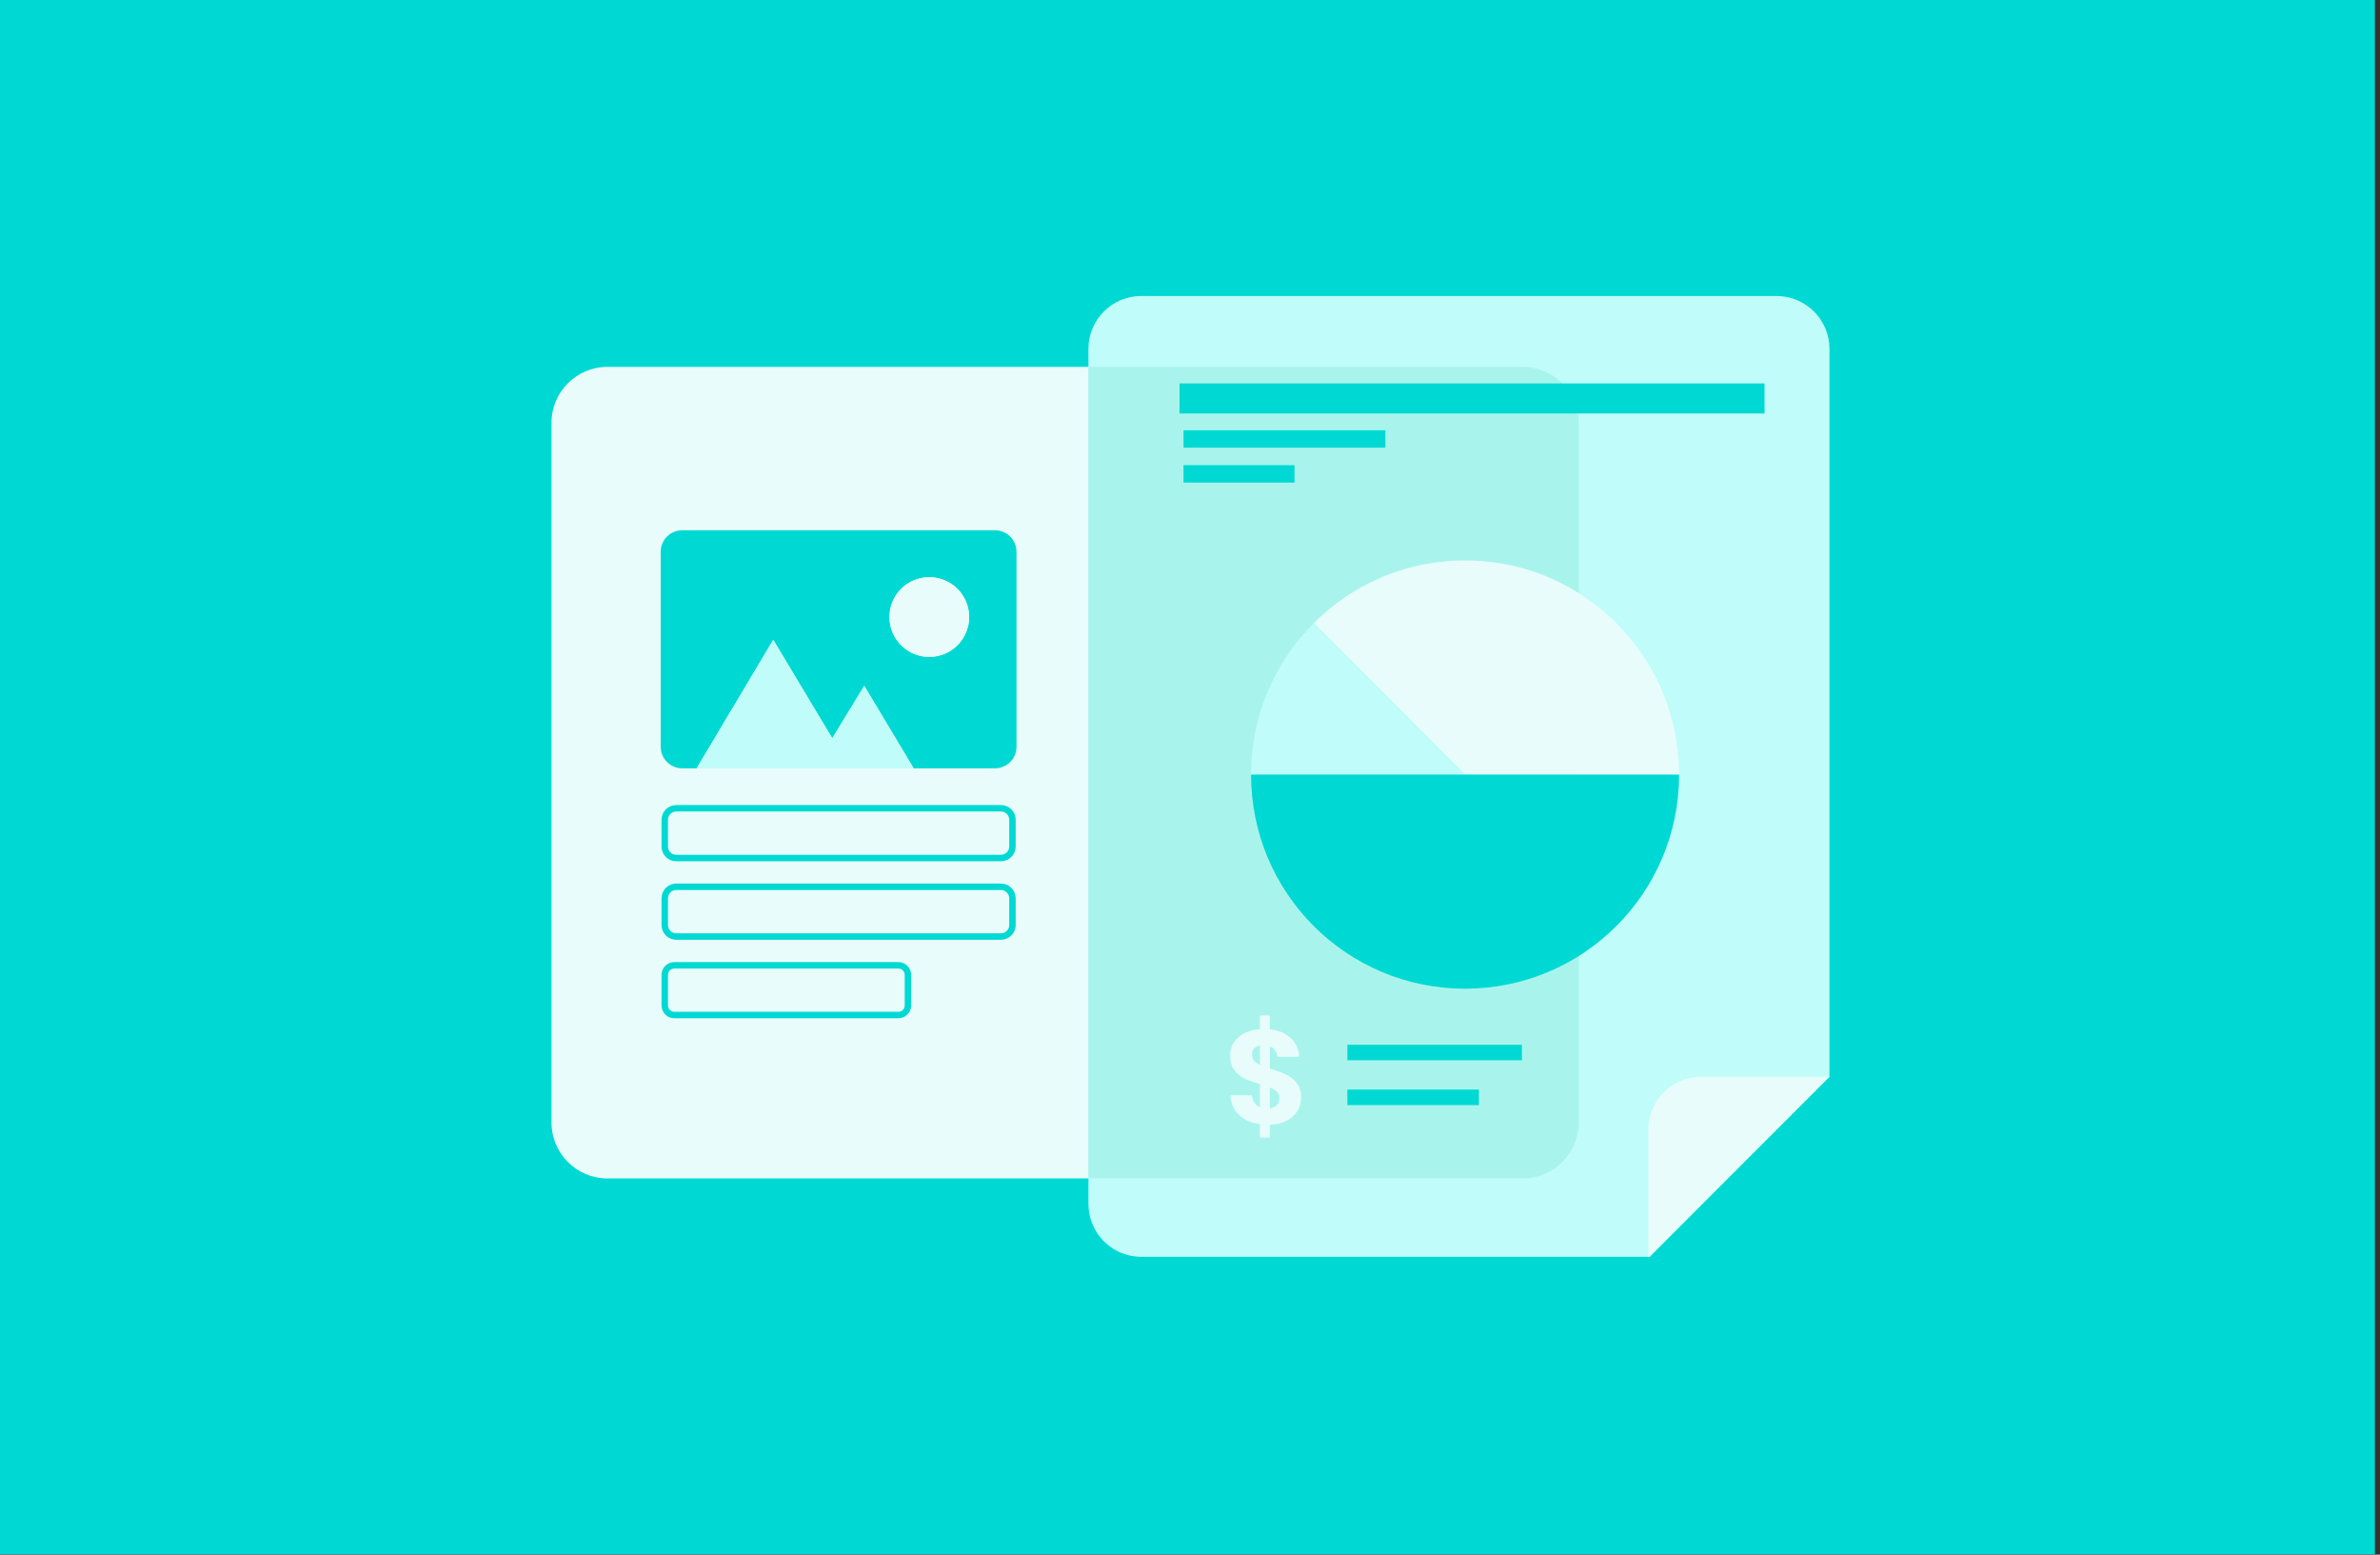
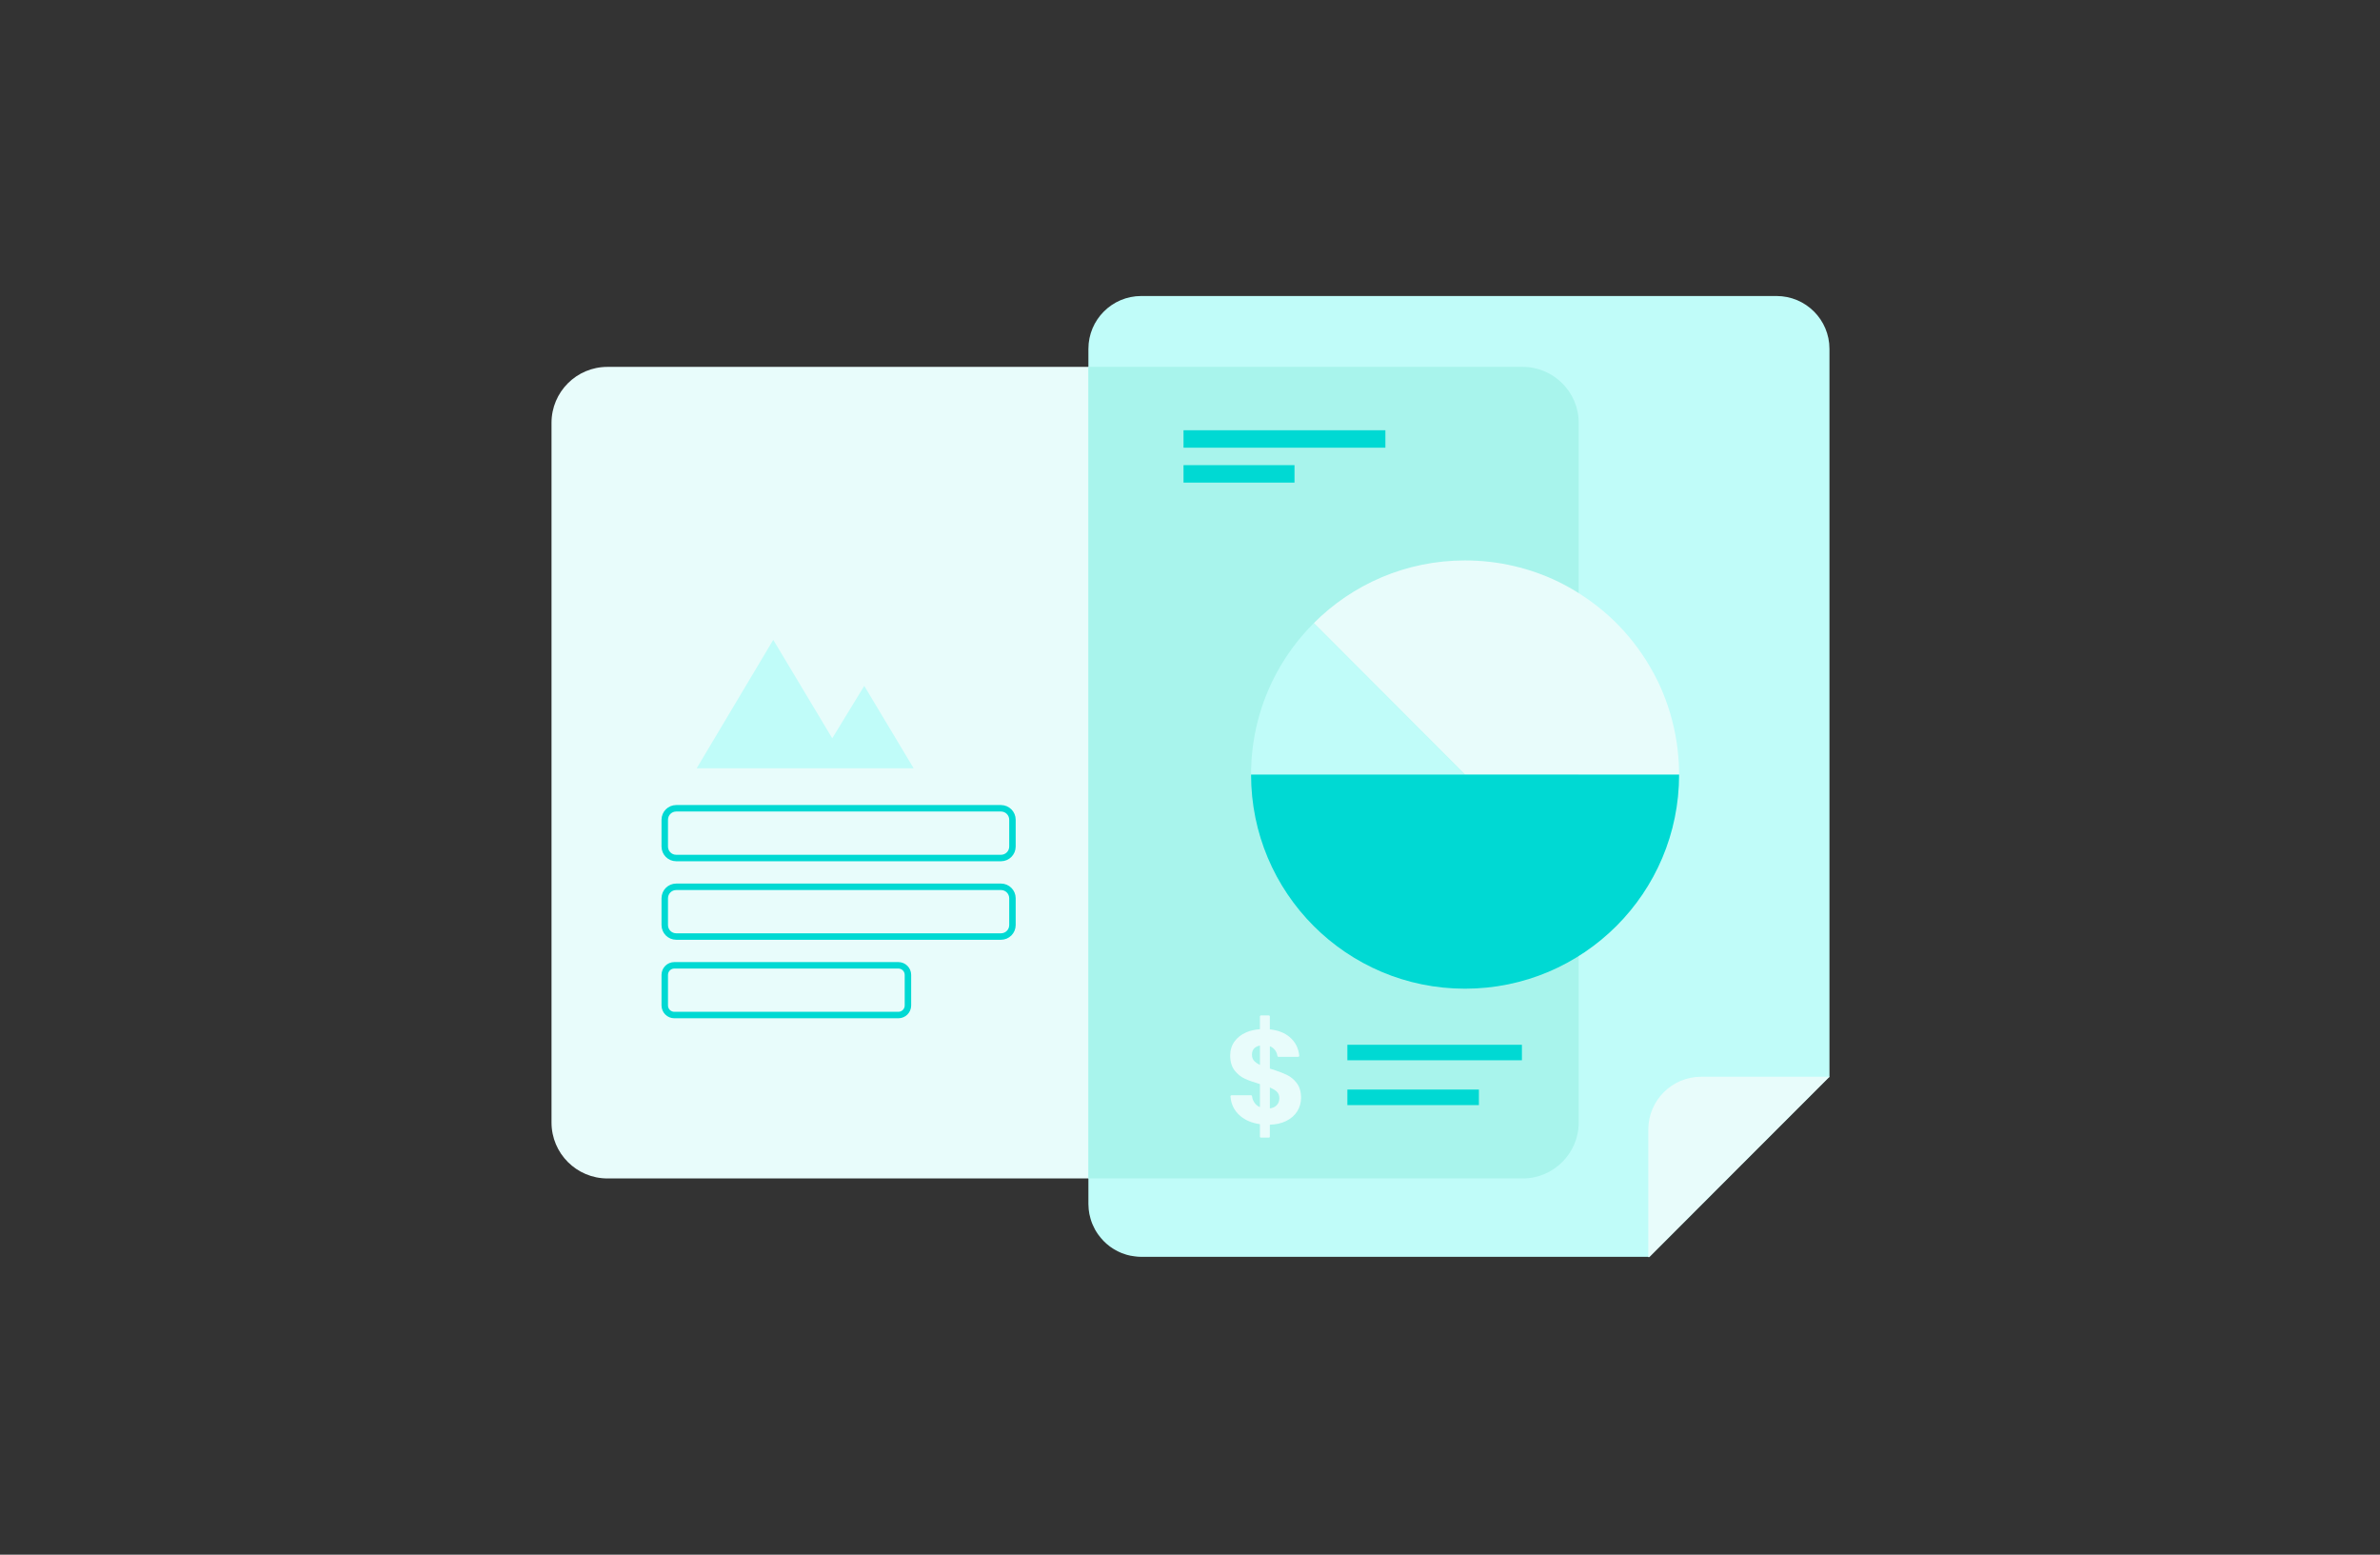
<svg xmlns="http://www.w3.org/2000/svg" width="343" height="224" viewBox="0 0 343 224" fill="none">
  <rect x="0" y="0" width="343" height="224" fill="#333333" stroke="none" />
  <g id="Layer_1" clip-path="url(#clip0_797_172)">
-     <path id="Vector" d="M342.267 0H0V223.939H342.267V0Z" fill="#00D9D3" />
    <path id="Vector_2" d="M219.459 52.861L87.544 52.861C83.092 52.861 79.483 56.47 79.483 60.922L79.483 161.732C79.483 166.184 83.092 169.793 87.544 169.793L219.459 169.793C223.911 169.793 227.52 166.184 227.52 161.732L227.52 60.922C227.52 56.47 223.911 52.861 219.459 52.861Z" fill="#E8FCFB">
      <animate attributeName="d" values="M219.459 52.861L87.544 52.861C83.092 52.861 79.483 56.47 79.483 60.922L79.483 161.732C79.483 166.184 83.092 169.793 87.544 169.793L219.459 169.793C223.911 169.793 227.52 166.184 227.52 161.732L227.52 60.922C227.52 56.47 223.911 52.861 219.459 52.861Z;M219.887 55L87.113 55C82.632 55 79 58.488 79 62.79L79 160.21C79 164.512 82.632 168 87.113 168L219.887 168C224.367 168 228 164.512 228 160.21L228 62.79C228 58.488 224.367 55 219.887 55Z;M219.459 52.861L87.544 52.861C83.092 52.861 79.483 56.47 79.483 60.922L79.483 161.732C79.483 166.184 83.092 169.793 87.544 169.793L219.459 169.793C223.911 169.793 227.52 166.184 227.52 161.732L227.52 60.922C227.52 56.47 223.911 52.861 219.459 52.861Z" begin="0s" dur="4s" repeatCount="indefinite" fill="freeze" calcMode="linear" keyTimes="0;0.5;1" />
    </path>
    <path id="Vector_3" d="M256.026 42.65L164.473 42.65C160.266 42.65 156.858 46.059 156.858 50.265L156.858 173.472C156.858 173.72 156.874 173.968 156.897 174.208C156.905 174.285 156.92 174.363 156.928 174.448C156.951 174.603 156.974 174.766 156.998 174.921L157.068 175.2C157.099 175.339 157.13 175.471 157.169 175.603C157.2 175.704 157.231 175.804 157.262 175.905C157.308 176.029 157.347 176.145 157.394 176.269C157.44 176.37 157.479 176.47 157.526 176.563C157.572 176.679 157.627 176.788 157.681 176.888C157.735 176.996 157.782 177.097 157.836 177.198C157.89 177.291 157.952 177.384 158.006 177.477C158.076 177.578 158.138 177.686 158.207 177.787C158.246 177.849 158.3 177.911 158.346 177.973C158.54 178.236 158.749 178.492 158.974 178.724C158.997 178.747 159.013 178.771 159.036 178.794C159.144 178.902 159.261 179.011 159.377 179.119C159.431 179.158 159.478 179.204 159.524 179.251C159.64 179.352 159.764 179.445 159.88 179.538C159.942 179.577 159.996 179.623 160.058 179.67C160.182 179.755 160.306 179.833 160.43 179.918C160.5 179.957 160.562 179.995 160.624 180.034C160.756 180.111 160.887 180.181 161.019 180.251C161.089 180.282 161.158 180.321 161.22 180.352C161.359 180.414 161.499 180.476 161.638 180.538C161.708 180.561 161.777 180.585 161.847 180.608C161.994 180.662 162.141 180.716 162.289 180.763C162.335 180.779 162.374 180.786 162.421 180.802C162.591 180.848 162.762 180.887 162.932 180.926L162.94 180.926C163.118 180.957 163.296 180.988 163.482 181.011C163.807 181.058 164.133 181.088 164.474 181.088L237.551 181.088L237.551 181.119L237.69 181.119L250.984 167.81L263.588 155.206L263.658 155.191L263.658 50.265C263.658 46.058 260.242 42.65 256.027 42.65L256.026 42.65Z" fill="#C0FCF9">
      <animate attributeName="d" values="M256.026 42.65L164.473 42.65C160.266 42.65 156.858 46.059 156.858 50.265L156.858 173.472C156.858 173.72 156.874 173.968 156.897 174.208C156.905 174.285 156.92 174.363 156.928 174.448C156.951 174.603 156.974 174.766 156.998 174.921L157.068 175.2C157.099 175.339 157.13 175.471 157.169 175.603C157.2 175.704 157.231 175.804 157.262 175.905C157.308 176.029 157.347 176.145 157.394 176.269C157.44 176.37 157.479 176.47 157.526 176.563C157.572 176.679 157.627 176.788 157.681 176.888C157.735 176.996 157.782 177.097 157.836 177.198C157.89 177.291 157.952 177.384 158.006 177.477C158.076 177.578 158.138 177.686 158.207 177.787C158.246 177.849 158.3 177.911 158.346 177.973C158.54 178.236 158.749 178.492 158.974 178.724C158.997 178.747 159.013 178.771 159.036 178.794C159.144 178.902 159.261 179.011 159.377 179.119C159.431 179.158 159.478 179.204 159.524 179.251C159.64 179.352 159.764 179.445 159.88 179.538C159.942 179.577 159.996 179.623 160.058 179.67C160.182 179.755 160.306 179.833 160.43 179.918C160.5 179.957 160.562 179.995 160.624 180.034C160.756 180.111 160.887 180.181 161.019 180.251C161.089 180.282 161.158 180.321 161.22 180.352C161.359 180.414 161.499 180.476 161.638 180.538C161.708 180.561 161.777 180.585 161.847 180.608C161.994 180.662 162.141 180.716 162.289 180.763C162.335 180.779 162.374 180.786 162.421 180.802C162.591 180.848 162.762 180.887 162.932 180.926L162.94 180.926C163.118 180.957 163.296 180.988 163.482 181.011C163.807 181.058 164.133 181.088 164.474 181.088L237.551 181.088L237.551 181.119L237.69 181.119L250.984 167.81L263.588 155.206L263.658 155.191L263.658 50.265C263.658 46.058 260.242 42.65 256.027 42.65L256.026 42.65Z;M260.996 43L164.986 43C160.574 43 157 46.398 157 50.589L157 173.379C157 173.626 157.017 173.873 157.041 174.112C157.049 174.189 157.065 174.267 157.073 174.352C157.098 174.506 157.122 174.669 157.147 174.823L157.22 175.101C157.253 175.24 157.285 175.371 157.326 175.503C157.359 175.603 157.391 175.703 157.424 175.804C157.472 175.927 157.513 176.043 157.562 176.166C157.61 176.267 157.651 176.367 157.701 176.459C157.749 176.575 157.806 176.684 157.863 176.783C157.92 176.891 157.969 176.992 158.026 177.092C158.082 177.185 158.147 177.278 158.204 177.37C158.277 177.471 158.342 177.579 158.415 177.679C158.456 177.741 158.512 177.803 158.56 177.865C158.764 178.127 158.983 178.382 159.219 178.613C159.243 178.636 159.26 178.66 159.284 178.683C159.397 178.791 159.52 178.899 159.642 179.007C159.698 179.046 159.748 179.092 159.796 179.138C159.917 179.239 160.047 179.332 160.169 179.424C160.234 179.463 160.291 179.509 160.356 179.556C160.486 179.641 160.616 179.718 160.746 179.803C160.819 179.842 160.884 179.88 160.949 179.919C161.088 179.995 161.225 180.065 161.364 180.135C161.437 180.166 161.509 180.205 161.574 180.236C161.72 180.297 161.867 180.359 162.013 180.421C162.086 180.444 162.159 180.468 162.232 180.491C162.386 180.545 162.54 180.598 162.695 180.645C162.744 180.661 162.785 180.668 162.834 180.684C163.012 180.73 163.191 180.769 163.37 180.808L163.378 180.808C163.565 180.839 163.751 180.869 163.947 180.892C164.287 180.939 164.629 180.969 164.987 180.969L241.622 180.969L241.622 181L241.768 181L255.709 167.736L268.927 155.175L269 155.16L269 50.589C269 46.397 265.418 43 260.997 43L260.996 43Z;M256.026 42.65L164.473 42.65C160.266 42.65 156.858 46.059 156.858 50.265L156.858 173.472C156.858 173.72 156.874 173.968 156.897 174.208C156.905 174.285 156.92 174.363 156.928 174.448C156.951 174.603 156.974 174.766 156.998 174.921L157.068 175.2C157.099 175.339 157.13 175.471 157.169 175.603C157.2 175.704 157.231 175.804 157.262 175.905C157.308 176.029 157.347 176.145 157.394 176.269C157.44 176.37 157.479 176.47 157.526 176.563C157.572 176.679 157.627 176.788 157.681 176.888C157.735 176.996 157.782 177.097 157.836 177.198C157.89 177.291 157.952 177.384 158.006 177.477C158.076 177.578 158.138 177.686 158.207 177.787C158.246 177.849 158.3 177.911 158.346 177.973C158.54 178.236 158.749 178.492 158.974 178.724C158.997 178.747 159.013 178.771 159.036 178.794C159.144 178.902 159.261 179.011 159.377 179.119C159.431 179.158 159.478 179.204 159.524 179.251C159.64 179.352 159.764 179.445 159.88 179.538C159.942 179.577 159.996 179.623 160.058 179.67C160.182 179.755 160.306 179.833 160.43 179.918C160.5 179.957 160.562 179.995 160.624 180.034C160.756 180.111 160.887 180.181 161.019 180.251C161.089 180.282 161.158 180.321 161.22 180.352C161.359 180.414 161.499 180.476 161.638 180.538C161.708 180.561 161.777 180.585 161.847 180.608C161.994 180.662 162.141 180.716 162.289 180.763C162.335 180.779 162.374 180.786 162.421 180.802C162.591 180.848 162.762 180.887 162.932 180.926L162.94 180.926C163.118 180.957 163.296 180.988 163.482 181.011C163.807 181.058 164.133 181.088 164.474 181.088L237.551 181.088L237.551 181.119L237.69 181.119L250.984 167.81L263.588 155.206L263.658 155.191L263.658 50.265C263.658 46.058 260.242 42.65 256.027 42.65L256.026 42.65Z" begin="0s" dur="4s" repeatCount="indefinite" fill="freeze" calcMode="linear" keyTimes="0;0.5;1" />
    </path>
    <path id="Vector_4" d="M163.481 181.01C163.295 180.987 163.117 180.956 162.939 180.925Z" fill="white" />
    <path id="Vector_5" d="M162.931 180.925C162.761 180.886 162.59 180.848 162.42 180.801Z" fill="white" />
    <path id="Vector_6" d="M219.459 52.861L156.857 52.861L156.857 169.793L219.459 169.793C223.893 169.793 227.52 166.166 227.52 161.732L227.52 60.922C227.52 56.488 223.893 52.861 219.459 52.861Z" fill="#A8F4EC">
      <animate attributeName="d" values="M219.459 52.861L156.857 52.861L156.857 169.793L219.459 169.793C223.893 169.793 227.52 166.166 227.52 161.732L227.52 60.922C227.52 56.488 223.893 52.861 219.459 52.861Z;M219.901 55L157 55L157 168L219.901 168C224.356 168 228 164.495 228 160.21L228 62.79C228 58.505 224.356 55 219.901 55Z;M219.459 52.861L156.857 52.861L156.857 169.793L219.459 169.793C223.893 169.793 227.52 166.166 227.52 161.732L227.52 60.922C227.52 56.488 223.893 52.861 219.459 52.861Z" begin="0s" dur="4s" repeatCount="indefinite" fill="freeze" calcMode="linear" keyTimes="0;0.5;1" />
    </path>
    <path id="Vector_7" d="M129.468 139.084H97.185C96.421 139.084 95.803 139.703 95.803 140.466V144.868C95.803 145.631 96.421 146.25 97.185 146.25H129.468C130.231 146.25 130.85 145.631 130.85 144.868V140.466C130.85 139.703 130.231 139.084 129.468 139.084Z" stroke="#00D9D3" stroke-width="0.932" stroke-miterlimit="10" />
    <path id="Vector_8" d="M144.26 127.772H97.455C96.542 127.772 95.803 128.512 95.803 129.424V133.286C95.803 134.199 96.542 134.938 97.455 134.938H144.26C145.172 134.938 145.912 134.199 145.912 133.286V129.424C145.912 128.512 145.172 127.772 144.26 127.772Z" stroke="#00D9D3" stroke-width="0.932" stroke-miterlimit="10" />
    <path id="Vector_9" d="M144.26 116.459L97.455 116.459C96.542 116.459 95.803 117.199 95.803 118.111L95.803 121.973C95.803 122.885 96.542 123.625 97.455 123.625L144.26 123.625C145.172 123.625 145.912 122.885 145.912 121.973L145.912 118.111C145.912 117.199 145.172 116.459 144.26 116.459Z" stroke="#00D9D3" stroke-width="0.932" stroke-miterlimit="10">
      <animate attributeName="d" values="M144.26 116.459L97.455 116.459C96.542 116.459 95.803 117.199 95.803 118.111L95.803 121.973C95.803 122.885 96.542 123.625 97.455 123.625L144.26 123.625C145.172 123.625 145.912 122.885 145.912 121.973L145.912 118.111C145.912 117.199 145.172 116.459 144.26 116.459Z;M139.516 116L97.484 116C96.664 116 96 116.826 96 117.844L96 122.156C96 123.174 96.664 124 97.484 124L139.516 124C140.336 124 141 123.174 141 122.156L141 117.844C141 116.826 140.336 116 139.516 116Z;M144.26 116.459L97.455 116.459C96.542 116.459 95.803 117.199 95.803 118.111L95.803 121.973C95.803 122.885 96.542 123.625 97.455 123.625L144.26 123.625C145.172 123.625 145.912 122.885 145.912 121.973L145.912 118.111C145.912 117.199 145.172 116.459 144.26 116.459Z" begin="0s" dur="4s" repeatCount="indefinite" fill="freeze" calcMode="linear" keyTimes="0;0.5;1" />
    </path>
-     <path id="Vector_10" d="M143.407 76.405H98.307C96.603 76.405 95.222 77.786 95.222 79.49V107.613C95.222 109.317 96.603 110.698 98.307 110.698H100.403L111.439 92.19L119.943 106.374L124.553 98.821L131.674 110.698H143.407C145.111 110.698 146.492 109.317 146.492 107.613V79.49C146.492 77.786 145.111 76.405 143.407 76.405ZM133.929 94.648C130.758 94.648 128.187 92.077 128.187 88.906C128.187 85.735 130.758 83.164 133.929 83.164C137.1 83.164 139.671 85.735 139.671 88.906C139.671 92.077 137.1 94.648 133.929 94.648Z" fill="#00D9D3" />
    <path id="Vector_11" d="M135.222 94.5C138.312 93.786 140.237 90.702 139.523 87.612C138.808 84.522 135.724 82.597 132.634 83.312C129.545 84.026 127.619 87.11 128.334 90.2C129.048 93.29 132.132 95.215 135.222 94.5Z" fill="#E8FCFB">
      <animate attributeName="d" values="M135.222 94.5C138.312 93.786 140.237 90.702 139.523 87.612C138.808 84.522 135.724 82.597 132.634 83.312C129.545 84.026 127.619 87.11 128.334 90.2C129.048 93.29 132.132 95.215 135.222 94.5Z;M135.661 96.398C139.799 95.441 142.378 91.311 141.421 87.173C140.464 83.034 136.333 80.456 132.195 81.413C128.057 82.37 125.478 86.5 126.435 90.638C127.392 94.777 131.523 97.356 135.661 96.398Z;M135.222 94.5C138.312 93.786 140.237 90.702 139.523 87.612C138.808 84.522 135.724 82.597 132.634 83.312C129.545 84.026 127.619 87.11 128.334 90.2C129.048 93.29 132.132 95.215 135.222 94.5Z" begin="0s" dur="4s" repeatCount="indefinite" fill="freeze" calcMode="linear" keyTimes="0;0.5;1" />
    </path>
    <path id="Vector_12" d="M119.943 106.373L111.439 92.189L100.403 110.697H131.674L124.553 98.82L119.943 106.373Z" fill="#C0FCF9" />
    <path id="Vector_13" d="M199.659 61.991H170.566V64.505H199.659V61.991Z" fill="#00D9D3" />
    <path id="Vector_14" d="M186.561 67.019L170.566 67.019L170.566 69.533L186.561 69.533L186.561 67.019Z" fill="#00D9D3">
      <animate attributeName="d" values="M186.561 67.019L170.566 67.019L170.566 69.533L186.561 69.533L186.561 67.019Z;M196 67L171 67L171 70L196 70L196 67Z;M186.561 67.019L170.566 67.019L170.566 69.533L186.561 69.533L186.561 67.019Z" begin="0s" dur="4s" repeatCount="indefinite" fill="freeze" calcMode="linear" keyTimes="0;0.5;1" />
    </path>
    <path id="Vector_15" d="M263.657 155.143L263.657 155.189L263.587 155.204L250.983 167.808L237.689 181.117L237.55 181.117L237.55 162.749C237.55 158.55 240.959 155.141 245.165 155.141L263.657 155.141L263.657 155.143Z" fill="#E8FCFB">
      <animate attributeName="d" values="M263.657 155.143L263.657 155.189L263.587 155.204L250.983 167.808L237.689 181.117L237.55 181.117L237.55 162.749C237.55 158.55 240.959 155.141 245.165 155.141L263.657 155.141L263.657 155.143Z;M269 155.002L269 155.048L268.928 155.063L255.892 167.679L242.144 181L242 181L242 162.615C242 158.412 245.526 155 249.875 155L269 155L269 155.002Z;M263.657 155.143L263.657 155.189L263.587 155.204L250.983 167.808L237.689 181.117L237.55 181.117L237.55 162.749C237.55 158.55 240.959 155.141 245.165 155.141L263.657 155.141L263.657 155.143Z" begin="0s" dur="4s" repeatCount="indefinite" fill="freeze" calcMode="linear" keyTimes="0;0.5;1" />
    </path>
-     <path id="Vector_16" d="M254.298 57.462V59.577H250.193H169.988V57.462V57.353V55.308V55.246H254.298V57.353V57.462Z" fill="#00D9D3" />
    <path id="Vector_17" d="M189.34 89.782C194.902 84.204 202.611 80.749 211.132 80.749C215.927 80.749 220.467 81.841 224.519 83.786C225.038 84.034 225.542 84.305 226.045 84.584C226.727 84.956 227.393 85.366 228.036 85.793C228.756 86.266 229.454 86.761 230.135 87.296C230.755 87.776 231.359 88.28 231.94 88.814C233.946 90.642 235.705 92.749 237.177 95.05C237.363 95.344 237.541 95.639 237.719 95.941C238.145 96.661 238.548 97.405 238.92 98.164C238.928 98.187 238.943 98.203 238.951 98.226C239.493 99.349 239.958 100.511 240.361 101.704C240.826 103.075 241.19 104.485 241.461 105.926C241.593 106.631 241.701 107.344 241.779 108.056C241.911 109.226 241.988 110.403 241.988 111.604L211.132 111.604L189.34 89.782Z" fill="#E8FCFB">
      <animate attributeName="d" values="M189.34 89.782C194.902 84.204 202.611 80.749 211.132 80.749C215.927 80.749 220.467 81.841 224.519 83.786C225.038 84.034 225.542 84.305 226.045 84.584C226.727 84.956 227.393 85.366 228.036 85.793C228.756 86.266 229.454 86.761 230.135 87.296C230.755 87.776 231.359 88.28 231.94 88.814C233.946 90.642 235.705 92.749 237.177 95.05C237.363 95.344 237.541 95.639 237.719 95.941C238.145 96.661 238.548 97.405 238.92 98.164C238.928 98.187 238.943 98.203 238.951 98.226C239.493 99.349 239.958 100.511 240.361 101.704C240.826 103.075 241.19 104.485 241.461 105.926C241.593 106.631 241.701 107.344 241.779 108.056C241.911 109.226 241.988 110.403 241.988 111.604L211.132 111.604L189.34 89.782Z;M204.929 81.388C212.642 79.787 220.98 81.14 228.098 85.825C232.103 88.461 235.294 91.87 237.61 95.722C237.907 96.215 238.179 96.718 238.445 97.228C238.811 97.914 239.141 98.622 239.444 99.333C239.785 100.124 240.096 100.921 240.37 101.742C240.624 102.484 240.852 103.237 241.043 104.002C241.714 106.632 242.025 109.359 241.989 112.091C241.983 112.439 241.969 112.783 241.952 113.133C241.912 113.969 241.839 114.812 241.733 115.65C241.727 115.674 241.73 115.695 241.724 115.719C241.56 116.955 241.309 118.181 240.99 119.399C240.624 120.8 240.153 122.178 239.587 123.531C239.31 124.192 239.008 124.847 238.682 125.485C238.149 126.534 237.566 127.56 236.905 128.563L211.132 111.597L204.929 81.388Z;M189.34 89.782C194.902 84.204 202.611 80.749 211.132 80.749C215.927 80.749 220.467 81.841 224.519 83.786C225.038 84.034 225.542 84.305 226.045 84.584C226.727 84.956 227.393 85.366 228.036 85.793C228.756 86.266 229.454 86.761 230.135 87.296C230.755 87.776 231.359 88.28 231.94 88.814C233.946 90.642 235.705 92.749 237.177 95.05C237.363 95.344 237.541 95.639 237.719 95.941C238.145 96.661 238.548 97.405 238.92 98.164C238.928 98.187 238.943 98.203 238.951 98.226C239.493 99.349 239.958 100.511 240.361 101.704C240.826 103.075 241.19 104.485 241.461 105.926C241.593 106.631 241.701 107.344 241.779 108.056C241.911 109.226 241.988 110.403 241.988 111.604L211.132 111.604L189.34 89.782Z" begin="0s" dur="4s" repeatCount="indefinite" fill="freeze" calcMode="linear" keyTimes="0;0.5;1" />
    </path>
    <path id="Vector_18" d="M213.136 156.987L194.181 156.987L194.181 159.226L213.136 159.226L213.136 156.987Z" fill="#00D9D3">
      <animate attributeName="d" values="M213.136 156.987L194.181 156.987L194.181 159.226L213.136 159.226L213.136 156.987Z;M217 157L194 157L194 159L217 159L217 157Z;M213.136 156.987L194.181 156.987L194.181 159.226L213.136 159.226L213.136 156.987Z" begin="0s" dur="4s" repeatCount="indefinite" fill="freeze" calcMode="linear" keyTimes="0;0.5;1" />
    </path>
    <path id="Vector_19" d="M219.335 150.534L194.181 150.534L194.181 152.765L219.335 152.765L219.335 150.534Z" fill="#00D9D3">
      <animate attributeName="d" values="M219.335 150.534L194.181 150.534L194.181 152.765L219.335 152.765L219.335 150.534Z;M211 151L194 151L194 153L211 153L211 151Z;M219.335 150.534L194.181 150.534L194.181 152.765L219.335 152.765L219.335 150.534Z" begin="0s" dur="4s" repeatCount="indefinite" fill="freeze" calcMode="linear" keyTimes="0;0.5;1" />
    </path>
    <path id="Vector_20" d="M189.34 89.782L211.132 111.605L180.299 111.605C180.299 106.283 181.639 101.263 184.018 96.894C185.443 94.268 187.241 91.874 189.34 89.782Z" fill="#C0FCF9">
      <animate attributeName="d" values="M189.34 89.782L211.132 111.605L180.299 111.605C180.299 106.283 181.639 101.263 184.018 96.894C185.443 94.268 187.241 91.874 189.34 89.782Z;M204.929 81.388L211.132 111.598L185.378 94.645C188.304 90.2 192.183 86.743 196.573 84.402C199.207 82.992 202.025 81.981 204.929 81.388Z;M189.34 89.782L211.132 111.605L180.299 111.605C180.299 106.283 181.639 101.263 184.018 96.894C185.443 94.268 187.241 91.874 189.34 89.782Z" begin="0s" dur="4s" repeatCount="indefinite" fill="freeze" calcMode="linear" keyTimes="0;0.5;1" />
    </path>
    <path id="Vector_21" d="M180.3 111.605L241.989 111.605C241.989 128.641 228.192 142.453 211.133 142.453C194.074 142.453 180.3 128.64 180.3 111.605Z" fill="#00D9D3">
      <animate attributeName="d" values="M180.3 111.605L241.989 111.605C241.989 128.641 228.192 142.453 211.133 142.453C194.074 142.453 180.3 128.64 180.3 111.605Z;M185.379 94.645L236.906 128.565C227.539 142.794 208.42 146.745 194.171 137.365C179.922 127.985 176.012 108.874 185.379 94.645Z;M180.3 111.605L241.989 111.605C241.989 128.641 228.192 142.453 211.133 142.453C194.074 142.453 180.3 128.64 180.3 111.605Z" begin="0s" dur="4s" repeatCount="indefinite" fill="freeze" calcMode="linear" keyTimes="0;0.5;1" />
    </path>
-     <path id="Vector_22" d="M163.481 181.01C163.295 180.987 163.125 180.964 162.939 180.925C163.117 180.956 163.295 180.987 163.481 181.01Z" fill="#FFF200" />
-     <path id="Vector_23" d="M162.931 180.925C162.761 180.894 162.59 180.848 162.42 180.801C162.59 180.847 162.761 180.886 162.931 180.925Z" fill="#FFF200" />
+     <path id="Vector_23" d="M162.931 180.925C162.59 180.847 162.761 180.886 162.931 180.925Z" fill="#FFF200" />
    <path id="Vector_24" d="M180.822 152.938C181.012 153.119 181.266 153.286 181.578 153.437V150.647C181.27 150.708 181.02 150.822 180.826 150.986C180.558 151.216 180.428 151.534 180.428 151.965C180.428 152.371 180.557 152.689 180.822 152.938ZM180.288 157.807C180.366 157.807 180.435 157.87 180.442 157.948C180.49 158.361 180.65 158.731 180.926 159.047C181.101 159.251 181.32 159.407 181.577 159.515V156.198C180.68 155.937 179.943 155.671 179.391 155.417C178.818 155.152 178.319 154.747 177.913 154.214C177.504 153.671 177.292 152.955 177.292 152.078C177.292 151.314 177.5 150.64 177.909 150.067C178.318 149.498 178.884 149.052 179.596 148.746C180.188 148.489 180.855 148.34 181.576 148.289V146.461C181.576 146.372 181.646 146.301 181.736 146.301H182.848C182.937 146.301 183.006 146.371 183.006 146.461V148.312C183.6 148.375 184.141 148.501 184.625 148.691C184.867 148.784 185.093 148.899 185.303 149.022C185.518 149.151 185.712 149.29 185.895 149.45C186.687 150.141 187.142 151.029 187.245 152.101C187.249 152.145 187.237 152.187 187.205 152.223C187.175 152.253 187.131 152.273 187.089 152.273H184.256C184.216 152.273 184.182 152.258 184.153 152.235C184.123 152.212 184.103 152.176 184.1 152.142C184.071 151.95 184.018 151.775 183.944 151.615C183.866 151.451 183.769 151.305 183.643 151.171C183.472 150.984 183.256 150.843 183.007 150.746V153.966L183.222 154.033C183.445 154.102 183.654 154.172 183.858 154.239C184.465 154.447 184.98 154.648 185.404 154.843C185.981 155.113 186.486 155.523 186.889 156.056C187.298 156.599 187.506 157.311 187.506 158.173C187.506 158.87 187.323 159.521 186.963 160.109C186.601 160.697 186.051 161.177 185.331 161.531C184.684 161.847 183.899 162.018 183.006 162.051V163.757C183.006 163.843 182.937 163.913 182.848 163.913H181.736C181.647 163.913 181.576 163.843 181.576 163.757V161.973C180.437 161.813 179.483 161.415 178.739 160.783C177.894 160.067 177.421 159.126 177.332 157.98C177.328 157.938 177.343 157.894 177.374 157.86C177.403 157.83 177.444 157.809 177.488 157.809H180.287L180.288 157.807ZM184.377 158.227C184.377 157.81 184.24 157.486 183.956 157.237C183.722 157.031 183.402 156.849 183.008 156.685V159.701C183.395 159.648 183.711 159.514 183.945 159.295C184.09 159.156 184.198 159 184.273 158.825C184.343 158.644 184.378 158.45 184.378 158.227H184.377Z" fill="#E8FCFB" />
  </g>
  <defs>
    <clipPath id="clip0_797_172">
      <rect width="342.267" height="223.939" fill="white" />
    </clipPath>
  </defs>
</svg>